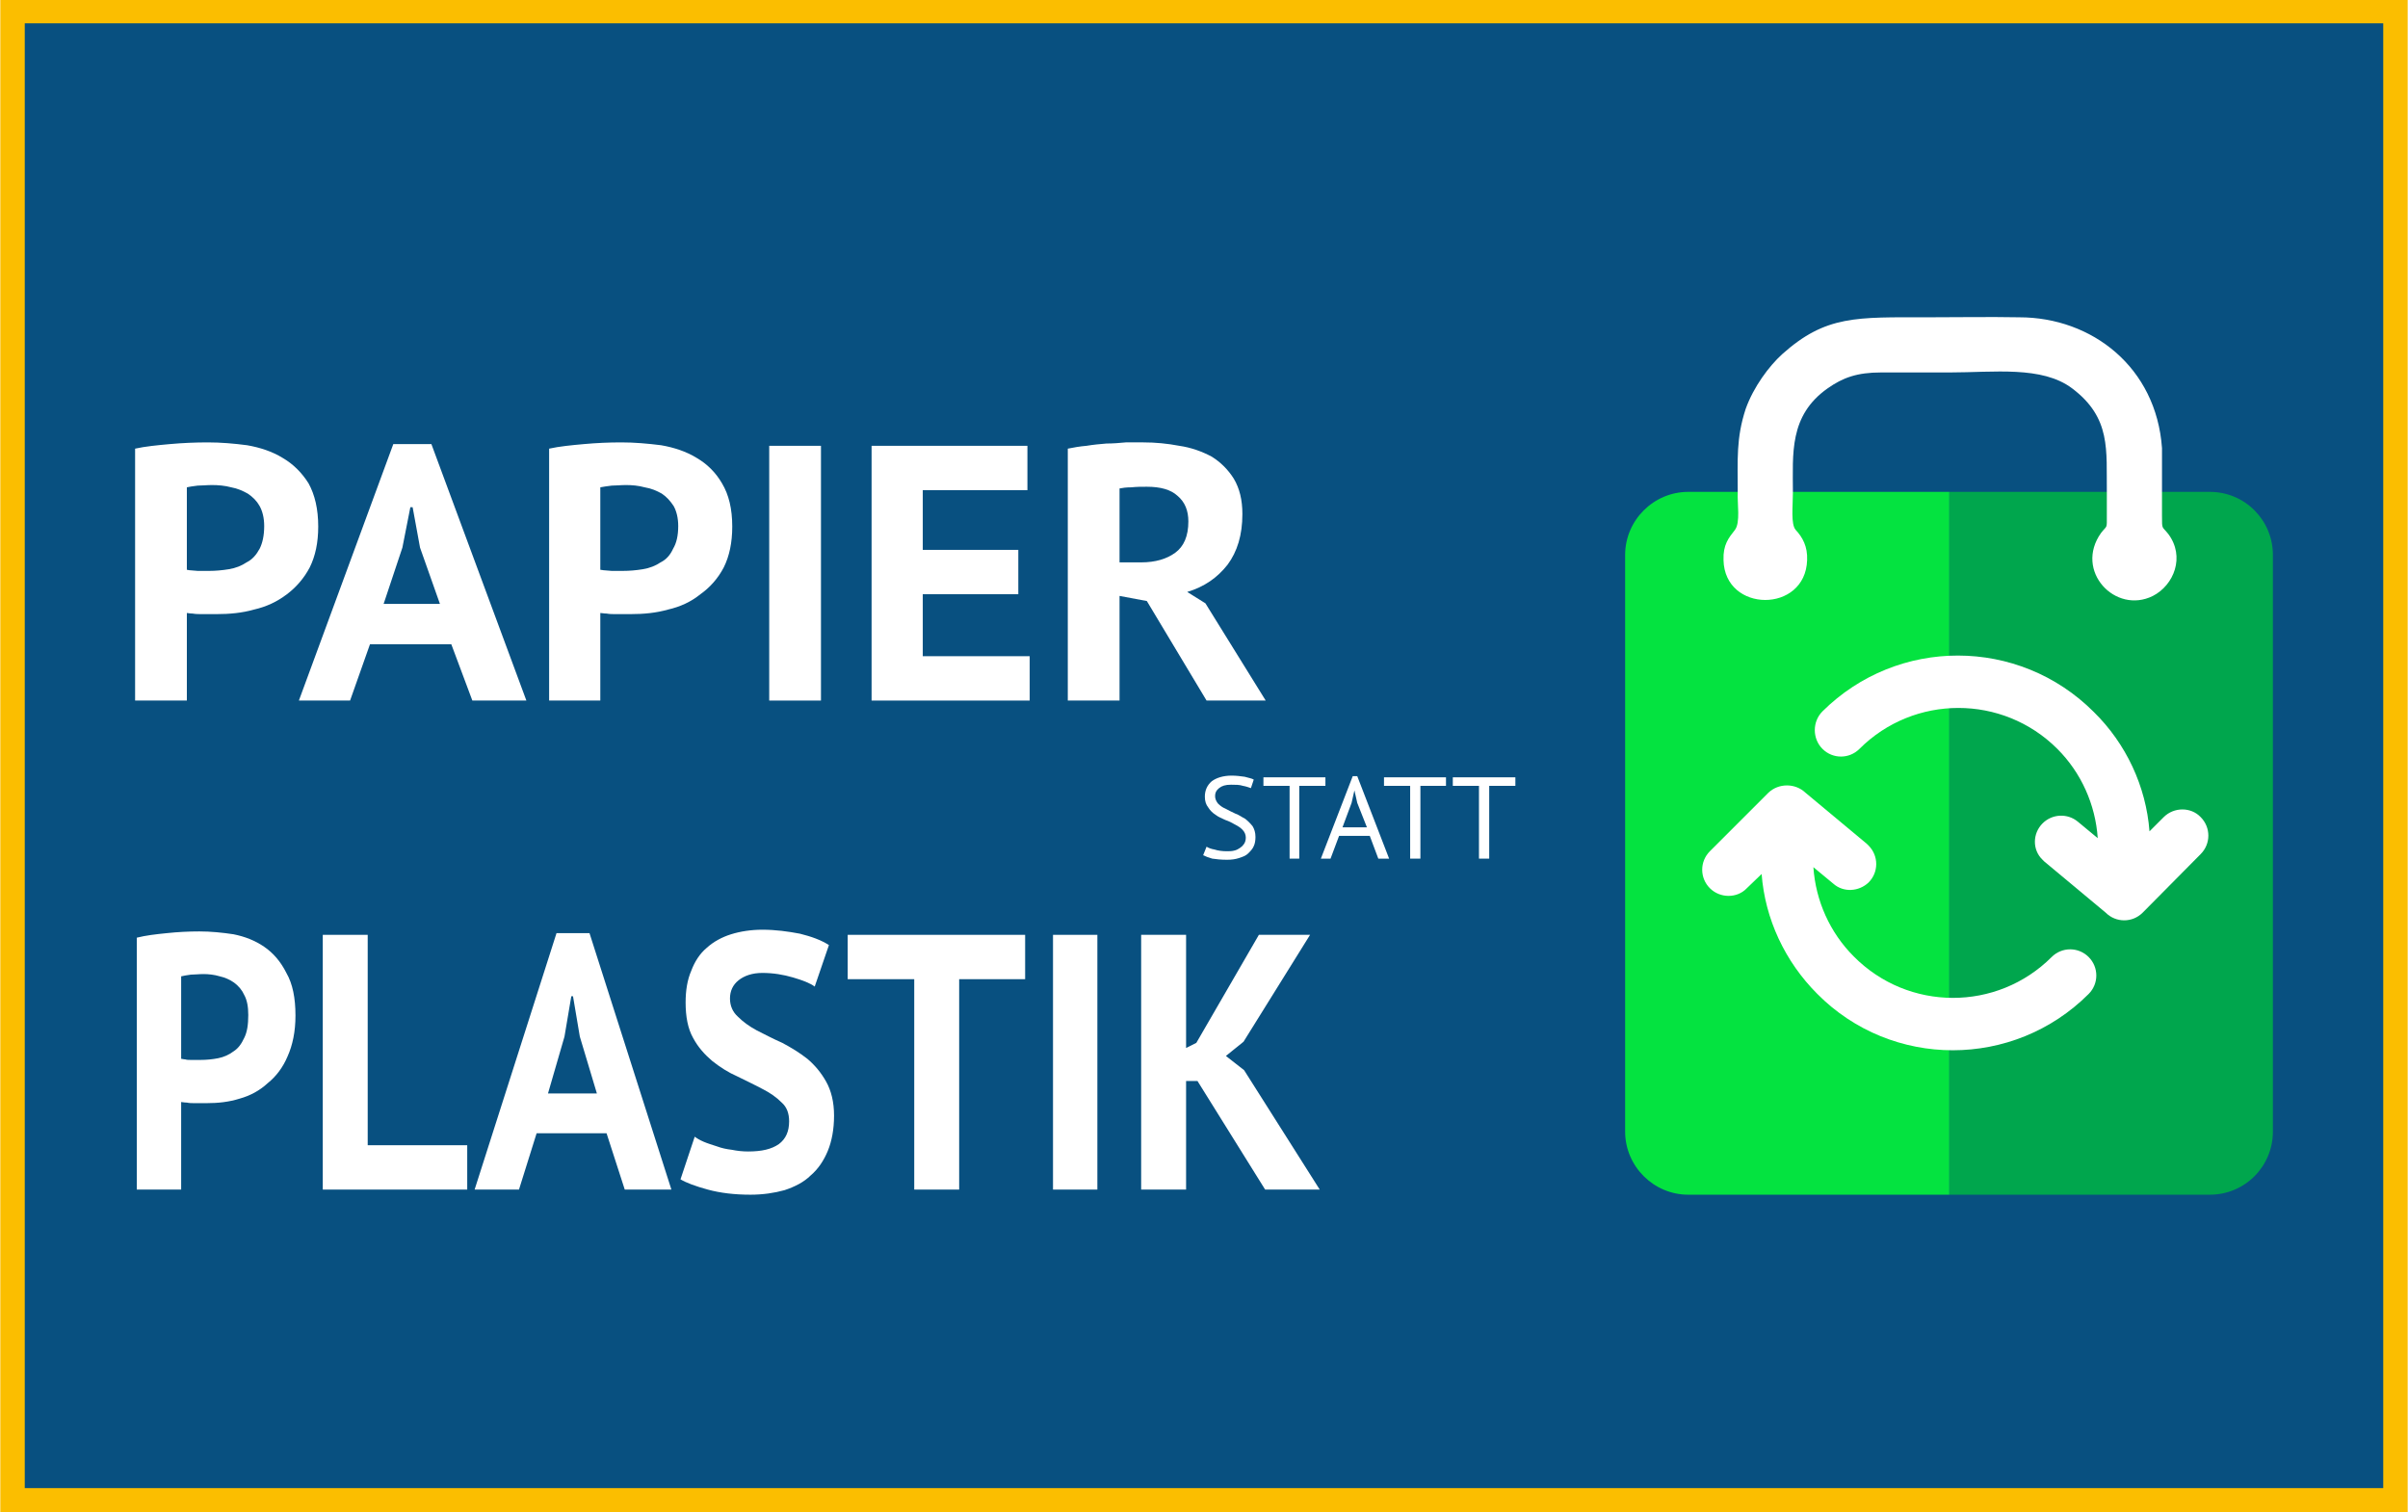
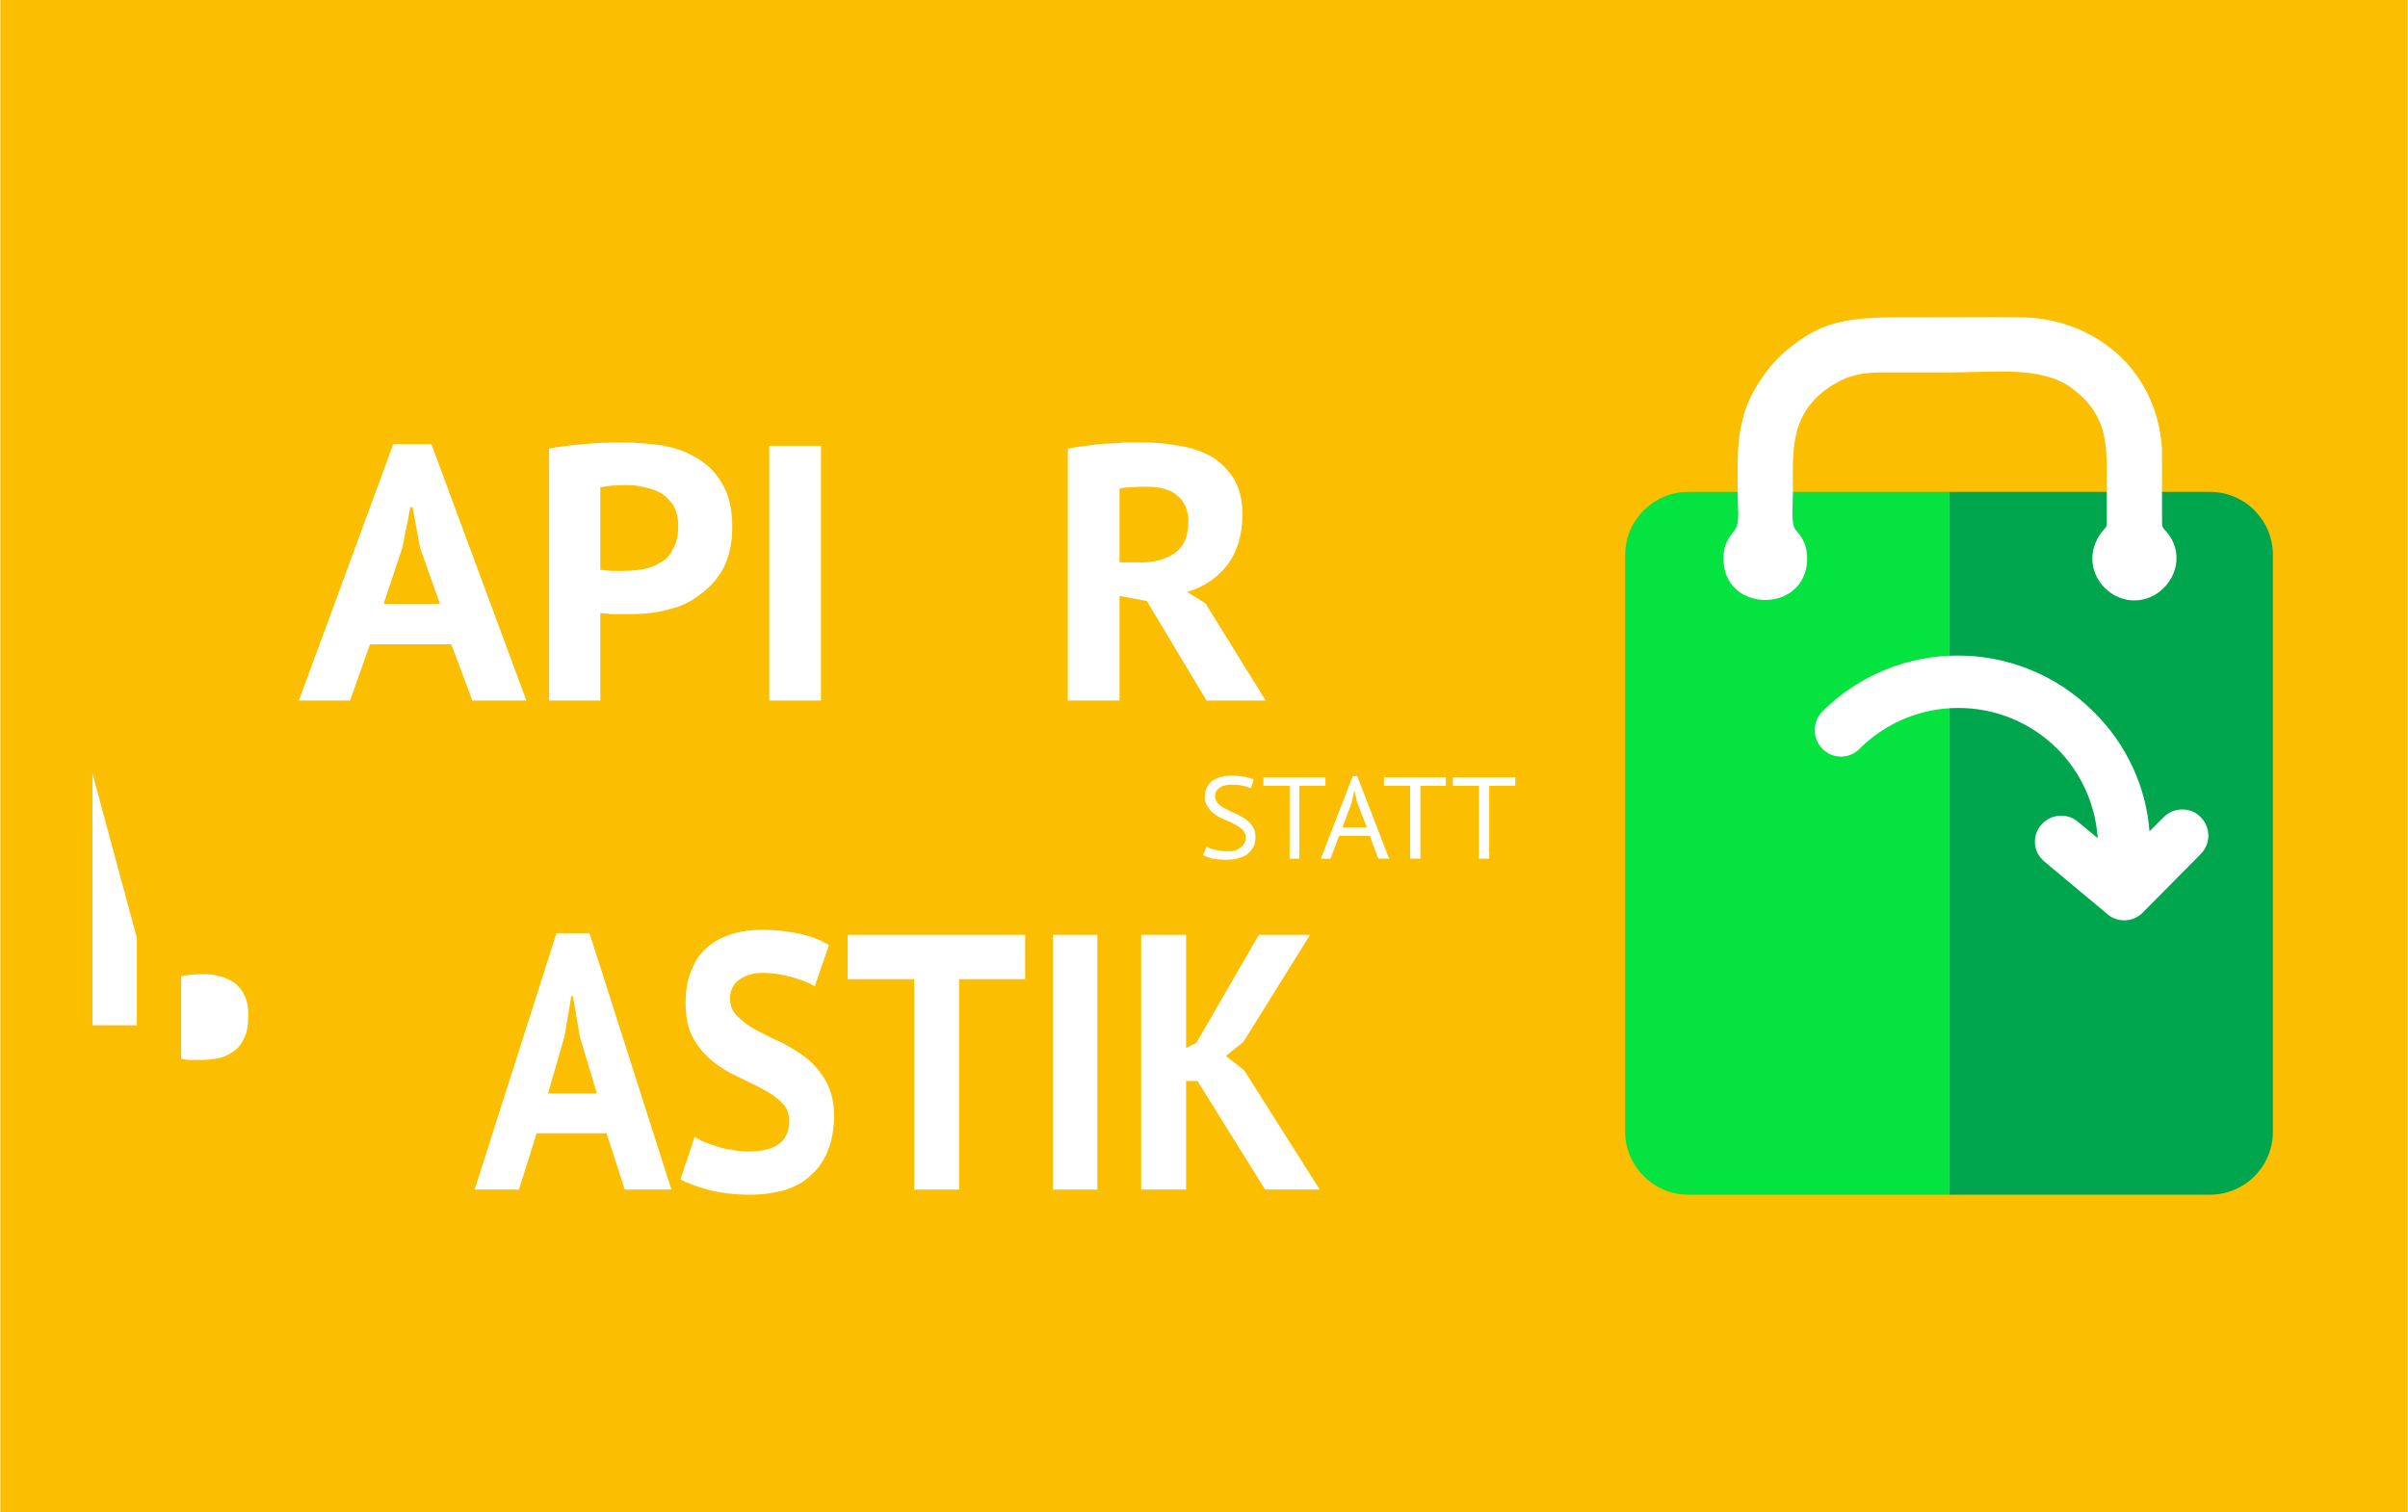
<svg xmlns="http://www.w3.org/2000/svg" xml:space="preserve" width="42.333mm" height="26.585mm" version="1.1" shape-rendering="geometricPrecision" text-rendering="geometricPrecision" image-rendering="optimizeQuality" fill-rule="evenodd" clip-rule="evenodd" viewBox="0 0 4233 2659">
  <g id="Ebene_x0020_1">
    <rect fill="#FBBE00" y="-2" width="4233" height="2662" />
-     <rect fill="#085080" x="43" y="41" width="4147" height="2576" />
-     <path fill="white" fill-rule="nonzero" d="M240 1649c16,-4 33,-6 53,-8 19,-2 38,-3 57,-3 20,0 40,2 60,5 20,4 38,11 54,22 16,11 29,26 39,46 11,19 16,44 16,75 0,28 -5,52 -14,72 -8,19 -20,35 -35,47 -14,13 -31,22 -49,27 -19,6 -38,8 -58,8 -1,0 -5,0 -9,0 -4,0 -8,0 -13,0 -4,0 -9,0 -13,-1 -5,0 -8,-1 -10,-1l0 154 -78 0 0 -443zm117 64c-8,0 -15,1 -22,1 -7,1 -13,2 -17,3l0 145c2,0 4,1 7,1 3,1 6,1 10,1 3,0 7,0 10,0 3,0 5,0 7,0 10,0 21,-1 31,-3 10,-2 19,-6 27,-12 8,-5 14,-13 19,-24 5,-10 7,-23 7,-40 0,-14 -2,-26 -7,-35 -4,-9 -10,-16 -18,-22 -7,-5 -16,-9 -25,-11 -10,-3 -20,-4 -29,-4z" />
-     <polygon id="1" fill="white" fill-rule="nonzero" points="821,2092 567,2092 567,1644 646,1644 646,2014 821,2014 " />
+     <path fill="white" fill-rule="nonzero" d="M240 1649l0 154 -78 0 0 -443zm117 64c-8,0 -15,1 -22,1 -7,1 -13,2 -17,3l0 145c2,0 4,1 7,1 3,1 6,1 10,1 3,0 7,0 10,0 3,0 5,0 7,0 10,0 21,-1 31,-3 10,-2 19,-6 27,-12 8,-5 14,-13 19,-24 5,-10 7,-23 7,-40 0,-14 -2,-26 -7,-35 -4,-9 -10,-16 -18,-22 -7,-5 -16,-9 -25,-11 -10,-3 -20,-4 -29,-4z" />
    <path id="2" fill="white" fill-rule="nonzero" d="M1066 1993l-123 0 -31 99 -78 0 144 -451 58 0 144 451 -82 0 -32 -99zm-103 -70l86 0 -30 -100 -12 -71 -3 0 -12 71 -29 100z" />
    <path id="3" fill="white" fill-rule="nonzero" d="M1387 1972c0,-14 -4,-25 -13,-33 -9,-9 -20,-17 -34,-24 -13,-7 -28,-14 -44,-22 -16,-7 -30,-16 -44,-27 -13,-11 -25,-24 -34,-41 -9,-16 -13,-37 -13,-62 0,-21 3,-40 10,-56 6,-16 15,-30 27,-40 12,-11 27,-19 43,-24 16,-5 35,-8 55,-8 23,0 45,3 66,7 20,5 37,11 51,20l-25 73c-8,-6 -21,-11 -38,-16 -17,-5 -35,-8 -54,-8 -18,0 -32,5 -42,13 -10,8 -15,19 -15,32 0,13 5,24 14,32 9,9 20,17 33,24 14,7 29,15 45,22 15,8 30,17 44,28 13,11 24,24 33,40 9,16 14,36 14,60 0,24 -4,45 -11,62 -7,17 -17,32 -30,43 -12,12 -28,20 -46,26 -18,5 -38,8 -60,8 -28,0 -53,-3 -75,-9 -22,-6 -38,-12 -48,-18l25 -75c4,3 9,6 16,9 7,3 14,5 23,8 8,3 17,5 26,6 10,2 19,3 29,3 24,0 41,-4 54,-13 12,-9 18,-22 18,-40z" />
    <polygon id="4" fill="white" fill-rule="nonzero" points="1802,1722 1686,1722 1686,2092 1607,2092 1607,1722 1490,1722 1490,1644 1802,1644 " />
    <polygon id="5" fill="white" fill-rule="nonzero" points="1851,1644 1929,1644 1929,2092 1851,2092 " />
    <polygon id="6" fill="white" fill-rule="nonzero" points="2105,1901 2085,1901 2085,2092 2006,2092 2006,1644 2085,1644 2085,1843 2103,1834 2213,1644 2303,1644 2186,1832 2155,1857 2187,1882 2320,2092 2224,2092 " />
-     <path fill="white" fill-rule="nonzero" d="M237 789c18,-4 39,-6 61,-8 22,-2 45,-3 67,-3 23,0 46,2 69,5 23,4 44,11 62,22 19,11 34,26 46,45 11,20 17,45 17,76 0,28 -5,52 -15,72 -10,19 -24,35 -40,47 -17,13 -36,22 -58,27 -21,6 -43,8 -66,8 -2,0 -6,0 -11,0 -5,0 -10,0 -15,0 -5,0 -10,0 -16,-1 -5,0 -8,-1 -10,-1l0 154 -91 0 0 -443zm135 64c-9,0 -17,1 -25,1 -8,1 -15,2 -19,3l0 145c1,0 4,1 7,1 4,0 8,1 12,1 4,0 8,0 11,0 4,0 7,0 9,0 11,0 23,-1 35,-3 12,-2 22,-6 31,-12 10,-5 17,-13 23,-24 5,-10 8,-23 8,-40 0,-14 -3,-26 -8,-35 -5,-9 -12,-16 -21,-22 -9,-5 -18,-9 -29,-11 -11,-3 -23,-4 -34,-4z" />
    <path id="1" fill="white" fill-rule="nonzero" d="M793 1133l-143 0 -35 99 -90 0 166 -451 67 0 167 451 -95 0 -37 -99zm-119 -71l99 0 -35 -99 -13 -71 -4 0 -14 71 -33 99z" />
    <path id="2" fill="white" fill-rule="nonzero" d="M965 789c18,-4 39,-6 61,-8 22,-2 44,-3 66,-3 23,0 46,2 70,5 23,4 44,11 62,22 19,11 34,26 45,45 12,20 18,45 18,76 0,28 -5,52 -15,72 -10,19 -24,35 -41,47 -16,13 -35,22 -57,27 -21,6 -43,8 -66,8 -3,0 -6,0 -11,0 -5,0 -10,0 -15,0 -5,0 -11,0 -16,-1 -5,0 -8,-1 -11,-1l0 154 -90 0 0 -443zm135 64c-9,0 -17,1 -25,1 -8,1 -15,2 -20,3l0 145c2,0 5,1 8,1 4,0 8,1 12,1 4,0 7,0 11,0 4,0 7,0 8,0 12,0 24,-1 36,-3 12,-2 22,-6 31,-12 10,-5 17,-13 22,-24 6,-10 9,-23 9,-40 0,-14 -3,-26 -8,-35 -6,-9 -12,-16 -21,-22 -9,-5 -18,-9 -30,-11 -11,-3 -22,-4 -33,-4z" />
    <polygon id="3" fill="white" fill-rule="nonzero" points="1352,784 1443,784 1443,1232 1352,1232 " />
-     <polygon id="4" fill="white" fill-rule="nonzero" points="1532,784 1806,784 1806,862 1622,862 1622,967 1790,967 1790,1045 1622,1045 1622,1154 1810,1154 1810,1232 1532,1232 " />
    <path id="5" fill="white" fill-rule="nonzero" d="M1877 789c10,-2 21,-4 33,-5 12,-2 23,-3 35,-4 12,0 23,-1 34,-2 11,0 21,0 31,0 21,0 42,2 63,6 21,3 40,10 57,19 16,10 29,23 39,39 10,17 15,37 15,62 0,37 -9,66 -26,89 -18,23 -41,39 -71,48l32 20 106 171 -104 0 -105 -175 -48 -9 0 184 -91 0 0 -443zm139 67c-9,0 -18,0 -27,1 -9,0 -16,1 -21,2l0 130 38 0c25,0 45,-6 60,-17 15,-11 23,-29 23,-55 0,-19 -6,-34 -19,-45 -12,-11 -30,-16 -54,-16z" />
    <path fill="white" fill-rule="nonzero" d="M2190 1473c0,-5 -2,-10 -6,-14 -3,-3 -7,-6 -13,-9 -5,-3 -11,-6 -17,-8 -6,-3 -12,-5 -17,-9 -5,-3 -10,-8 -13,-13 -4,-5 -6,-11 -6,-19 0,-11 4,-20 12,-27 8,-6 20,-10 35,-10 8,0 16,1 23,2 7,2 13,3 16,5l-5 15c-3,-1 -8,-3 -14,-4 -6,-2 -13,-2 -21,-2 -10,0 -16,2 -21,6 -5,4 -7,8 -7,14 0,5 2,9 5,13 4,4 8,7 13,9 6,3 11,6 18,9 6,2 11,6 17,9 5,4 9,8 13,13 3,5 5,11 5,19 0,6 -1,12 -3,16 -2,5 -6,9 -10,13 -4,4 -10,6 -16,8 -6,2 -13,3 -21,3 -11,0 -19,-1 -26,-2 -7,-2 -12,-4 -16,-6l6 -15c3,2 8,4 14,5 6,2 14,3 21,3 5,0 9,0 13,-1 5,-1 8,-3 11,-5 3,-2 5,-4 7,-7 2,-3 3,-7 3,-11z" />
    <polygon id="1" fill="white" fill-rule="nonzero" points="2330,1382 2284,1382 2284,1510 2267,1510 2267,1382 2221,1382 2221,1367 2330,1367 " />
    <path id="2" fill="white" fill-rule="nonzero" d="M2408 1470l-54 0 -15 40 -17 0 56 -145 8 0 56 145 -19 0 -15 -40zm-48 -15l43 0 -17 -43 -5 -22 0 0 -5 22 -16 43z" />
    <polygon id="3" fill="white" fill-rule="nonzero" points="2542,1382 2497,1382 2497,1510 2479,1510 2479,1382 2433,1382 2433,1367 2542,1367 " />
    <polygon id="4" fill="white" fill-rule="nonzero" points="2664,1382 2618,1382 2618,1510 2600,1510 2600,1382 2554,1382 2554,1367 2664,1367 " />
    <path fill="#00A64D" d="M3427 865l458 0c62,0 111,50 111,111l0 1014c0,61 -49,111 -111,111l-458 0 0 -1236z" />
    <path fill="#04E340" d="M3427 865l-459 0c-61,0 -111,50 -111,111l0 1014c0,61 50,111 111,111l459 0 0 -1236z" />
-     <path fill="white" d="M3607 1683c18,-18 47,-18 65,0 18,18 18,47 0,65 -132,132 -346,132 -477,0 -57,-57 -92,-132 -98,-211l-26 25c-17,18 -47,18 -65,0 -18,-18 -18,-47 0,-65l103 -103c18,-17 47,-17 65,0l108 90c1,1 2,2 3,3 18,18 18,47 0,65 -17,16 -44,18 -62,2l-35 -29c4,59 29,115 71,157 96,97 252,97 348,1l0 0z" />
    <path fill="white" d="M3269 1317c-18,18 -47,18 -65,0 -18,-18 -18,-48 0,-66 132,-131 345,-131 477,1 57,56 92,131 98,210l25 -25c18,-18 48,-18 65,0 18,18 18,47 0,65l-102 103c-18,18 -47,18 -65,0l-108 -90c-1,-1 -2,-2 -3,-3 -18,-17 -18,-46 0,-64 17,-17 44,-18 62,-3l35 29c-4,-59 -29,-115 -71,-157 -96,-96 -252,-96 -348,0l0 0z" />
    <path fill="white" d="M3055 866c-1,19 5,53 -5,66 -11,14 -21,26 -20,53 2,93 144,94 147,0 1,-24 -8,-40 -20,-53 -9,-10 -5,-42 -5,-66 0,-68 -7,-135 61,-183 27,-19 52,-28 94,-28 40,0 81,0 121,0 77,0 162,-12 215,28 69,52 60,109 61,182l0 4c0,12 0,25 0,37 0,25 1,17 -10,31 -48,67 25,144 91,111 37,-19 57,-69 27,-109 -11,-14 -11,-7 -11,-31l0 -120c-10,-142 -123,-230 -251,-230 -54,-1 -107,0 -161,0 -125,0 -179,-4 -256,65 -23,21 -50,57 -64,96 -17,52 -14,89 -14,147z" />
  </g>
</svg>